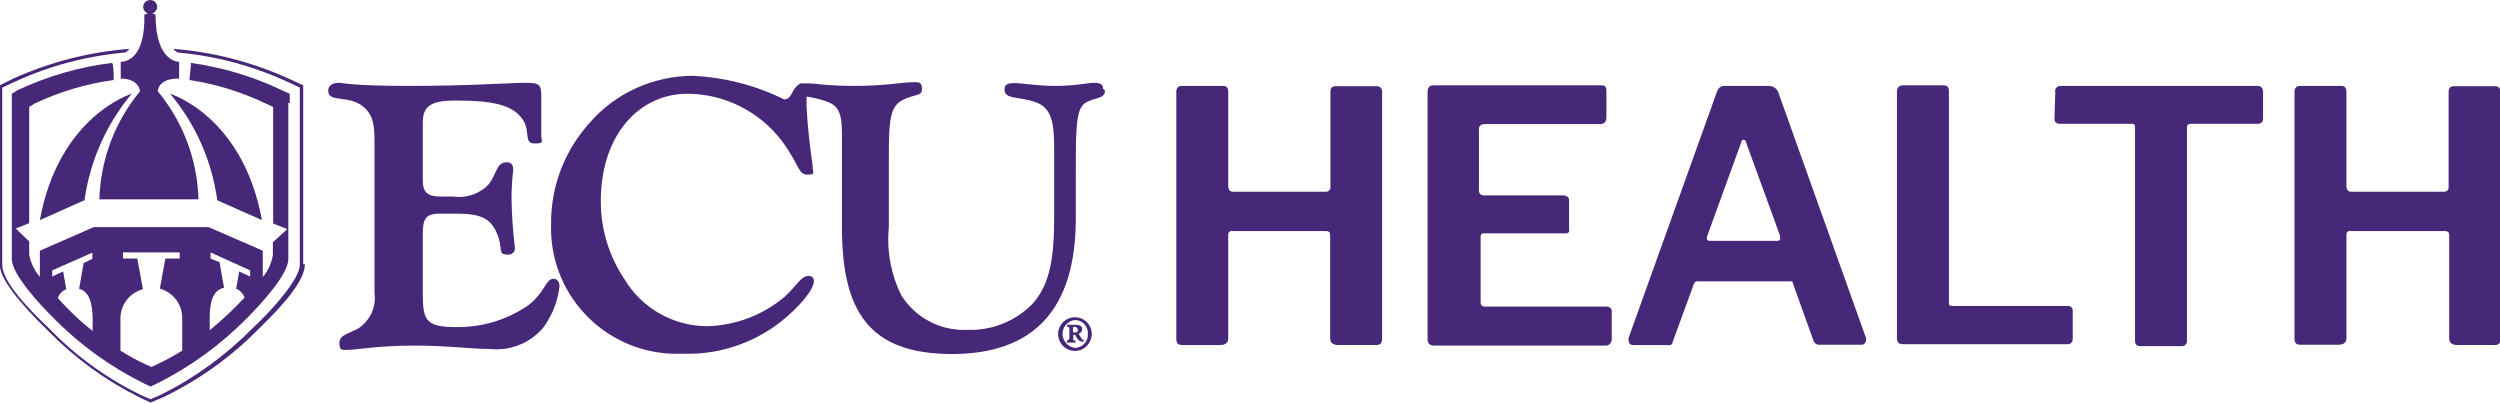
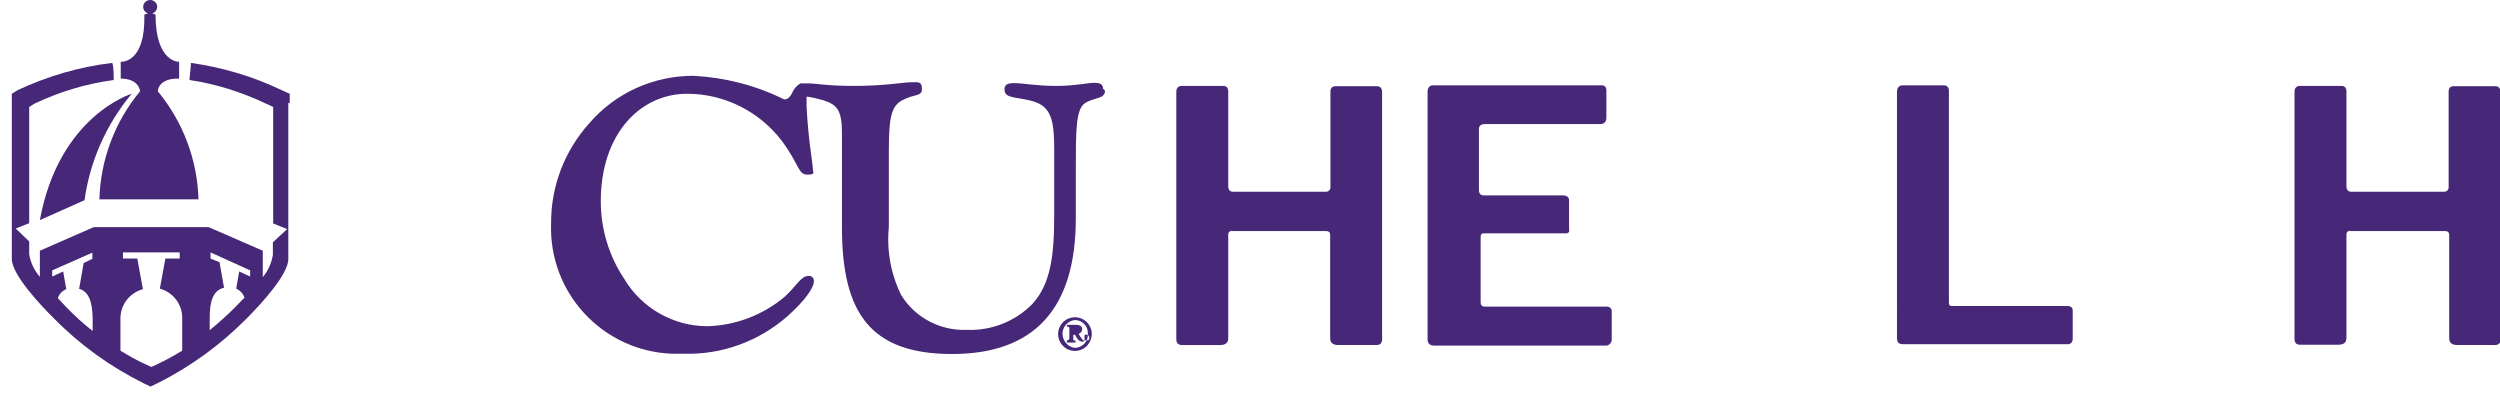
<svg xmlns="http://www.w3.org/2000/svg" id="LOCKED_-_DO_NOT_CHANGE" version="1.1" viewBox="0 0 890.5 143.4">
  <defs>
    <style>
      .st0 {
        fill: #472878;
      }
    </style>
  </defs>
  <path class="st0" d="M438.9,82.2c-.7,0-1.3.4-1.4,1.1,0,0,0,.2,0,.3v36.9c0,1.6-1,2.4-2.9,2.4h-13.2c-.7,0-1.3,0-1.9-.5-.4-.5-.5-1.1-.5-1.7V32.7c0-1.3.7-2.1,1.9-2.1h14.8c1.2,0,1.8.7,1.8,2v33.7c0,1.3.6,2,1.7,2h32.9c.9.1,1.7-.5,1.8-1.4,0-.2,0-.3,0-.5v-33.7c0-1.3.6-2,1.8-2h14.7c1.3,0,1.9.8,1.9,2.1v87.9c0,.6-.1,1.2-.5,1.7-.5.4-1.2.6-1.9.5h-13.2c-1.9,0-2.9-.8-2.9-2.4v-36.9c0-.8-.5-1.3-1.5-1.3h-33.4Z" />
  <path class="st0" d="M510.3,30.4h60.3c1.1,0,1.6.7,1.6,1.9v9.5c0,1.5-.7,2.4-2.2,2.4h-41.1c-1.3,0-2.1.6-2.1,1.7v21.8c0,1.3.6,1.9,1.8,1.9h28.4c.9,0,1.8.6,1.9,1.5,0,.1,0,.2,0,.4v10.1c.1.3.1.7,0,1-.3.4-.8.6-1.3.5h-28.6c-1,0-1.6,0-1.6,1.4v23.2c0,1,.5,1.5,1.4,1.5h43.3c1.3,0,2,.6,2,1.7v10.1c0,.5-.2,1-.5,1.3-.4.5-.9.8-1.5.8h-61.2c-1.6,0-2.4-.8-2.4-2.2V32.7c0-1.3.6-2.3,1.9-2.3Z" />
-   <path class="st0" d="M580.3,122.1c-.3-.7-.3-1.6,0-2.3l31.2-86.9c.2-.7.6-1.3,1.1-1.8.6-.4,1.3-.6,1.9-.5h15.5c1.6,0,3.1,1,3.5,2.5l31,86.8c.3.6.3,1.3,0,1.9-.2.6-.7,1-1.3,1h-15c-1.1.1-2-.6-2.3-1.6l-7.2-20.1c0-.4-.2-.7-.5-.9h-33.5c-.7,0-1.3.4-1.4,1.1l-7.5,20.5c0,.4-.3.8-.7,1.1-.5.1-1.1.1-1.6,0h-12c-.5,0-1-.4-1.2-.8ZM633,85.8c1.1,0,1.3-.7,1-2l-12.1-33.2c0-.6-.6-.8-.9-.8s-.6,0-.8,1l-12,33c-.5,1.3-.2,2,1,2h23.9Z" />
  <path class="st0" d="M677.6,30.4h14.8c1.2,0,1.8.7,1.8,2v75.1c0,1,0,1.5,1.3,1.5h40.9c1.3,0,1.9.6,1.9,1.7v10.1c0,.5-.2,1-.5,1.3-.4.4-1,.6-1.6.5h-58.1c-.7,0-1.3,0-1.9-.5-.4-.5-.5-1.1-.5-1.7V32.7c0-1.3.7-2.3,1.9-2.3Z" />
-   <path class="st0" d="M732,32.6c0-.5.2-1,.5-1.4.4-.4,1-.7,1.6-.6h69.9c.6,0,1.2.1,1.6.6.3.4.5.9.5,1.4v9.7c0,1.2-.7,1.8-1.9,1.8h-23.9c-.9,0-1.3.4-1.3,1.3v75.8c0,1.4-.7,2.1-1.9,2.1h-14.8c-1.2,0-1.8-.7-1.8-1.9V45.6c0-1,0-1.5-1.3-1.5h-25.3c-1.4,0-2.1-.6-2.1-1.8l.3-9.7Z" />
  <path class="st0" d="M837.3,82.2c-1,0-1.5.5-1.5,1.3v36.9c0,1.6-1,2.4-2.9,2.4h-13.2c-.7,0-1.3,0-1.9-.5-.4-.5-.5-1.1-.5-1.7V32.7c0-1.3.7-2.1,1.9-2.1h14.8c1.2,0,1.8.7,1.8,2v33.7c0,1.3.6,2,1.7,2h32.9c.9.1,1.7-.5,1.8-1.4,0-.2,0-.3,0-.5v-33.7c0-1.3.6-2,1.8-2h14.8c1.2,0,1.9.8,1.9,2.1v87.9c0,.6-.1,1.2-.5,1.7-.5.4-1.2.6-1.9.5h-13c-1.9,0-2.9-.8-2.9-2.4v-36.9c0-.8-.5-1.3-1.5-1.3h-33.5Z" />
-   <path class="st0" d="M108,94.2V30.4l-5.2-2.4c-13-5.9-26.9-9.5-41.1-10.6.4.5,1,1,1.5,1.3,13.5,1.2,26.7,4.7,39.1,10.4l4.5,2.1v63.1c0,4.9-9.2,15.5-16.8,22.6-9.6,9.7-20.7,17.8-32.9,23.8l-3.5,1.5-3.5-1.5c-12-5.9-23-13.8-32.3-23.4C10.3,110.2.8,100.4.8,94.3V31.2l4.5-2.1c12.4-5.7,25.7-9.2,39.3-10.4.6-.3,1.1-.8,1.5-1.3-14.3,1.1-28.3,4.7-41.4,10.6l-4.8,2.4v63.8c0,4.9,6.6,13.3,17.4,23.8,9.4,9.6,20.3,17.5,32.3,23.5l4,1.9,4.5-1.9c12.5-6,23.9-14.1,33.7-24,10.9-10.5,16.8-18.2,16.8-23.4h-.7ZM53.9,17.3h0" />
  <path class="st0" d="M30.1,71.4c1.9-14,7.8-27.2,16.8-38,0,0-25.9,7.8-32.7,45l15.7-7" />
-   <path class="st0" d="M77.4,71.4c-1.9-14-7.7-27.2-16.8-38,0,0,25.9,7.8,32.7,45l-15.8-7" />
  <path class="st0" d="M103.2,36.6v-3.2l-2.9-1.3c-10.2-4.9-21.1-8.1-32.3-9.7,0,1.7-.4,4-.5,6.1,9.4,1.4,18.6,4.3,27.2,8.4l2.6,1.2v41.5l5,2-5.1,4.7v4.5c-.5,2.9-1.7,5.7-3.6,7.9v-9.4l-19.3-8.4h-40.9l-19.2,8.4v9.3c-2-2.3-3.3-5-3.8-8v-4.6l-4.8-4.6,4.8-1.9v-41.4l1.9-1.2c8.9-4.2,18.4-7.1,28.2-8.4,0-2,0-4.5-.5-6.1-11.7,1.4-23,4.7-33.7,9.7l-2.1,1.3v58.8c0,5.7,10.5,16.8,15,21.2,9.3,9.5,20.2,17.3,32.1,23.2l2.3,1.1,2.3-1.1c11.9-5.9,22.7-13.8,32-23.2h0c4.5-4.5,14.8-15.5,14.8-21.1v-55.6h.6ZM27.9,102.8c4,.9,5,5.3,5.1,10.6v4.5c-3.3-2.6-6.4-5.4-9.3-8.4l-3.1-3.3c.5-1.5,1.6-2.6,3-3.2l-1.1-6.3-3.9,1.8v-2.2l14.3-6.3v2.2l-3.1,1.5-1.6,9.1h-.3ZM56.9,102.8c4.7,1.3,8,5.5,8,10.4v11.7c-2.9,1.8-5.9,3.4-9,4.9l-2,.9-2-.9c-3.1-1.4-6.1-3.1-9-4.9v-11.5c0-4.9,3.3-9.1,8-10.4l-2-10.9h-5.1v-2.2h20.2v2.2h-5.1l-2,10.9v-.3ZM84.1,102.8c1.4.6,2.5,1.8,3,3.2l-3.1,3.2c-3,3-6.1,5.8-9.3,8.4v-4.5c0-5.3,1-9.7,5.1-10.6l-1.6-9.1-3.2-1.3v-2.2l14.1,6.4v2.2l-3.9-1.8-1.1,6.3" />
  <path class="st0" d="M63.8,28v-6s-8.4.4-8.4-16.8c-.4-.2-.8-.3-1.2-.4,1-.3,1.7-1.2,1.8-2.3,0-1.4-1.1-2.5-2.5-2.5s-2.5,1.1-2.5,2.5h0c0,1,.7,1.9,1.7,2.3l-1.3.4c.5,17.6-8.4,16.8-8.4,16.8v6c6.6,0,6.9,4.5,6.9,4.5-9,10.8-14.1,24.4-14.5,38.5h35.3c-.4-14.1-5.5-27.6-14.5-38.5,0,0,0-4.4,6.9-4.5" />
-   <path class="st0" d="M382.9,113c-3.3,0-6,2.7-6,6s2.7,6,6,6c3.3,0,5.9-2.7,6-6,0-3.3-2.7-6-6-6ZM382.9,114c2.6,0,4.7,2.2,4.6,4.8,0,0,0,.1,0,.2.1,2.6-1.8,4.7-4.4,4.9,0,0-.2,0-.3,0-2.7-.4-4.6-2.9-4.3-5.6.3-2.2,2-4,4.3-4.3ZM386.3,121.5l-.6-.4c-.6-.7-1.1-1.4-1.5-2.2.7-.2,1.2-.8,1.3-1.6,0-1.3-1.2-1.6-2.3-1.6h-3.1v.7c.8,0,.8,0,.8.8v3.2q0,.8-.9.9v.7h3.1v-.7c-.8,0-.8,0-.8-.9v-1.1h0c.2-.1.5-.1.7,0,.2.5.5,1,.8,1.4.5.7,1.3,1.1,2.2,1v-.6l.3.3ZM382.2,118.7v-1.7c0-.5,0-.6.6-.6.6,0,1,.4,1.1.9,0,0,0,.1,0,.2,0,.4,0,.8-.5.9-.2,0-.5,0-.8,0h-.4" />
-   <path class="st0" d="M133.4,51.8v52.6c.7,5-1.6,9.8-5.8,12.6-3.6,2-6.7,2.2-6.7,5.2s1.2,2.4,3.5,2.4,10.6-1.5,23-1.5,20.1,1.2,27.1,1.2c7.3.8,14.4-2.1,19.1-7.7,3.1-4.3,5.1-9.3,5.7-14.6,0-1.6-.9-2.7-2.1-2.7-2.9,0-2.9,4.7-9.1,9.5-7.6,5.2-16.6,7.9-25.9,7.7-10.9,0-11.6-2.8-11.6-12.3v-20.6c0-5.5.8-7.5,6.1-7.5h5.6c8.4,0,12.3,1.3,14.7,7,2.4,5.6,0,7.6,3.9,7.6,1.2.1,2.4-.7,2.5-2,0-.2,0-.4,0-.5-.7-5.8-1.1-11.6-1.2-17.4,0-3.4.2-6.8.6-10.2,0-1.9-.6-2.8-2.4-2.8-3.5,0-3.5,4.1-6.2,7.7-3.2,3.5-8,5.2-12.7,4.5h-4.7c-4.5,0-6.2-1.6-6.2-5.6v-20.9c0-5.9,3.2-7.7,11.8-7.7,14.3,0,21.1,1.9,24.3,7.6,2,4,0,7.7,3.7,7.7s2.4-.7,2.4-2.6v-14.2c0-4.4-.8-4.8-5.8-4.8s-20,1.1-41,1.1-23.8-1.1-25.3-1.1c-2.5,0-3.8,1.1-3.8,2.8,0,4.5,7.4,1.3,12.6,5.8,3.8,3.2,3.9,7.2,3.9,13.7" />
+   <path class="st0" d="M382.9,113c-3.3,0-6,2.7-6,6s2.7,6,6,6c3.3,0,5.9-2.7,6-6,0-3.3-2.7-6-6-6ZM382.9,114c2.6,0,4.7,2.2,4.6,4.8,0,0,0,.1,0,.2.1,2.6-1.8,4.7-4.4,4.9,0,0-.2,0-.3,0-2.7-.4-4.6-2.9-4.3-5.6.3-2.2,2-4,4.3-4.3ZM386.3,121.5l-.6-.4c-.6-.7-1.1-1.4-1.5-2.2.7-.2,1.2-.8,1.3-1.6,0-1.3-1.2-1.6-2.3-1.6h-3.1v.7c.8,0,.8,0,.8.8v3.2q0,.8-.9.9v.7h3.1v-.7c-.8,0-.8,0-.8-.9v-1.1h0c.2-.1.5-.1.7,0,.2.5.5,1,.8,1.4.5.7,1.3,1.1,2.2,1v-.6l.3.3Zv-1.7c0-.5,0-.6.6-.6.6,0,1,.4,1.1.9,0,0,0,.1,0,.2,0,.4,0,.8-.5.9-.2,0-.5,0-.8,0h-.4" />
  <path class="st0" d="M392.9,31.6c0-1.6-1-2.1-3.2-2.1s-6.8,1.1-13.6,1.1-12-1-14.7-1-3.6.6-3.6,2.3c0,3.6,5.2,2.4,11.1,4.5,5.9,2.1,6.6,7.7,6.6,16.8v23.5c0,14.3-1.2,24.4-7.8,31.6-6.1,6.2-14.5,9.5-23.2,9.2-9.5.4-18.5-4.3-23.5-12.4-3.7-7.5-5.2-15.9-4.4-24.2v-23.1c0-13.3,0-19.5,4.6-22s7.2-1.3,7.2-4.1-1.3-2.4-3.9-2.4-9.6,1.3-20,1.3-13.6-.9-16.8-.9h-2.6c-1.2.7-2.1,1.7-2.7,2.9l-.4.8h0c-.6,1-1.2,2-2.7,2-10.1-5-21-7.8-32.3-8.4-14.3,0-27.8,6.1-37.1,16.9-8.8,9.8-13.7,22.5-13.6,35.7-.9,24.7,18.3,45.4,43,46.4,1.4,0,2.9,0,4.3,0,13.5.4,26.6-4.4,36.7-13.2,6.5-5.7,9.6-10.4,9.6-12.5.1-1-.5-1.9-1.5-2-.1,0-.3,0-.5,0-2.6,0-4.2,3.6-8.4,7.4-7.7,6.5-17.4,10.2-27.5,10.5-12.1,0-23.4-6.4-29.6-16.8-5.5-8.2-8.4-17.8-8.4-27.7,0-24,14-38.3,30.8-38.3,13.2,0,25.7,6.3,33.7,16.8,6.2,8.4,5.8,12,9,12s2-.7,2-2.4-1.6-9.8-2.2-21.9v-3.5c2.1.3,4.2.8,6.2,1.4,4.9,1.6,6.4,3.7,6.4,11.9v33.3c0,30.2,9.9,45.1,39.2,45.1s44.1-16.1,44.1-48.3v-16.8c0-14.5,0-22,3.2-24.2s7.2-1.4,7.2-4.5" />
</svg>